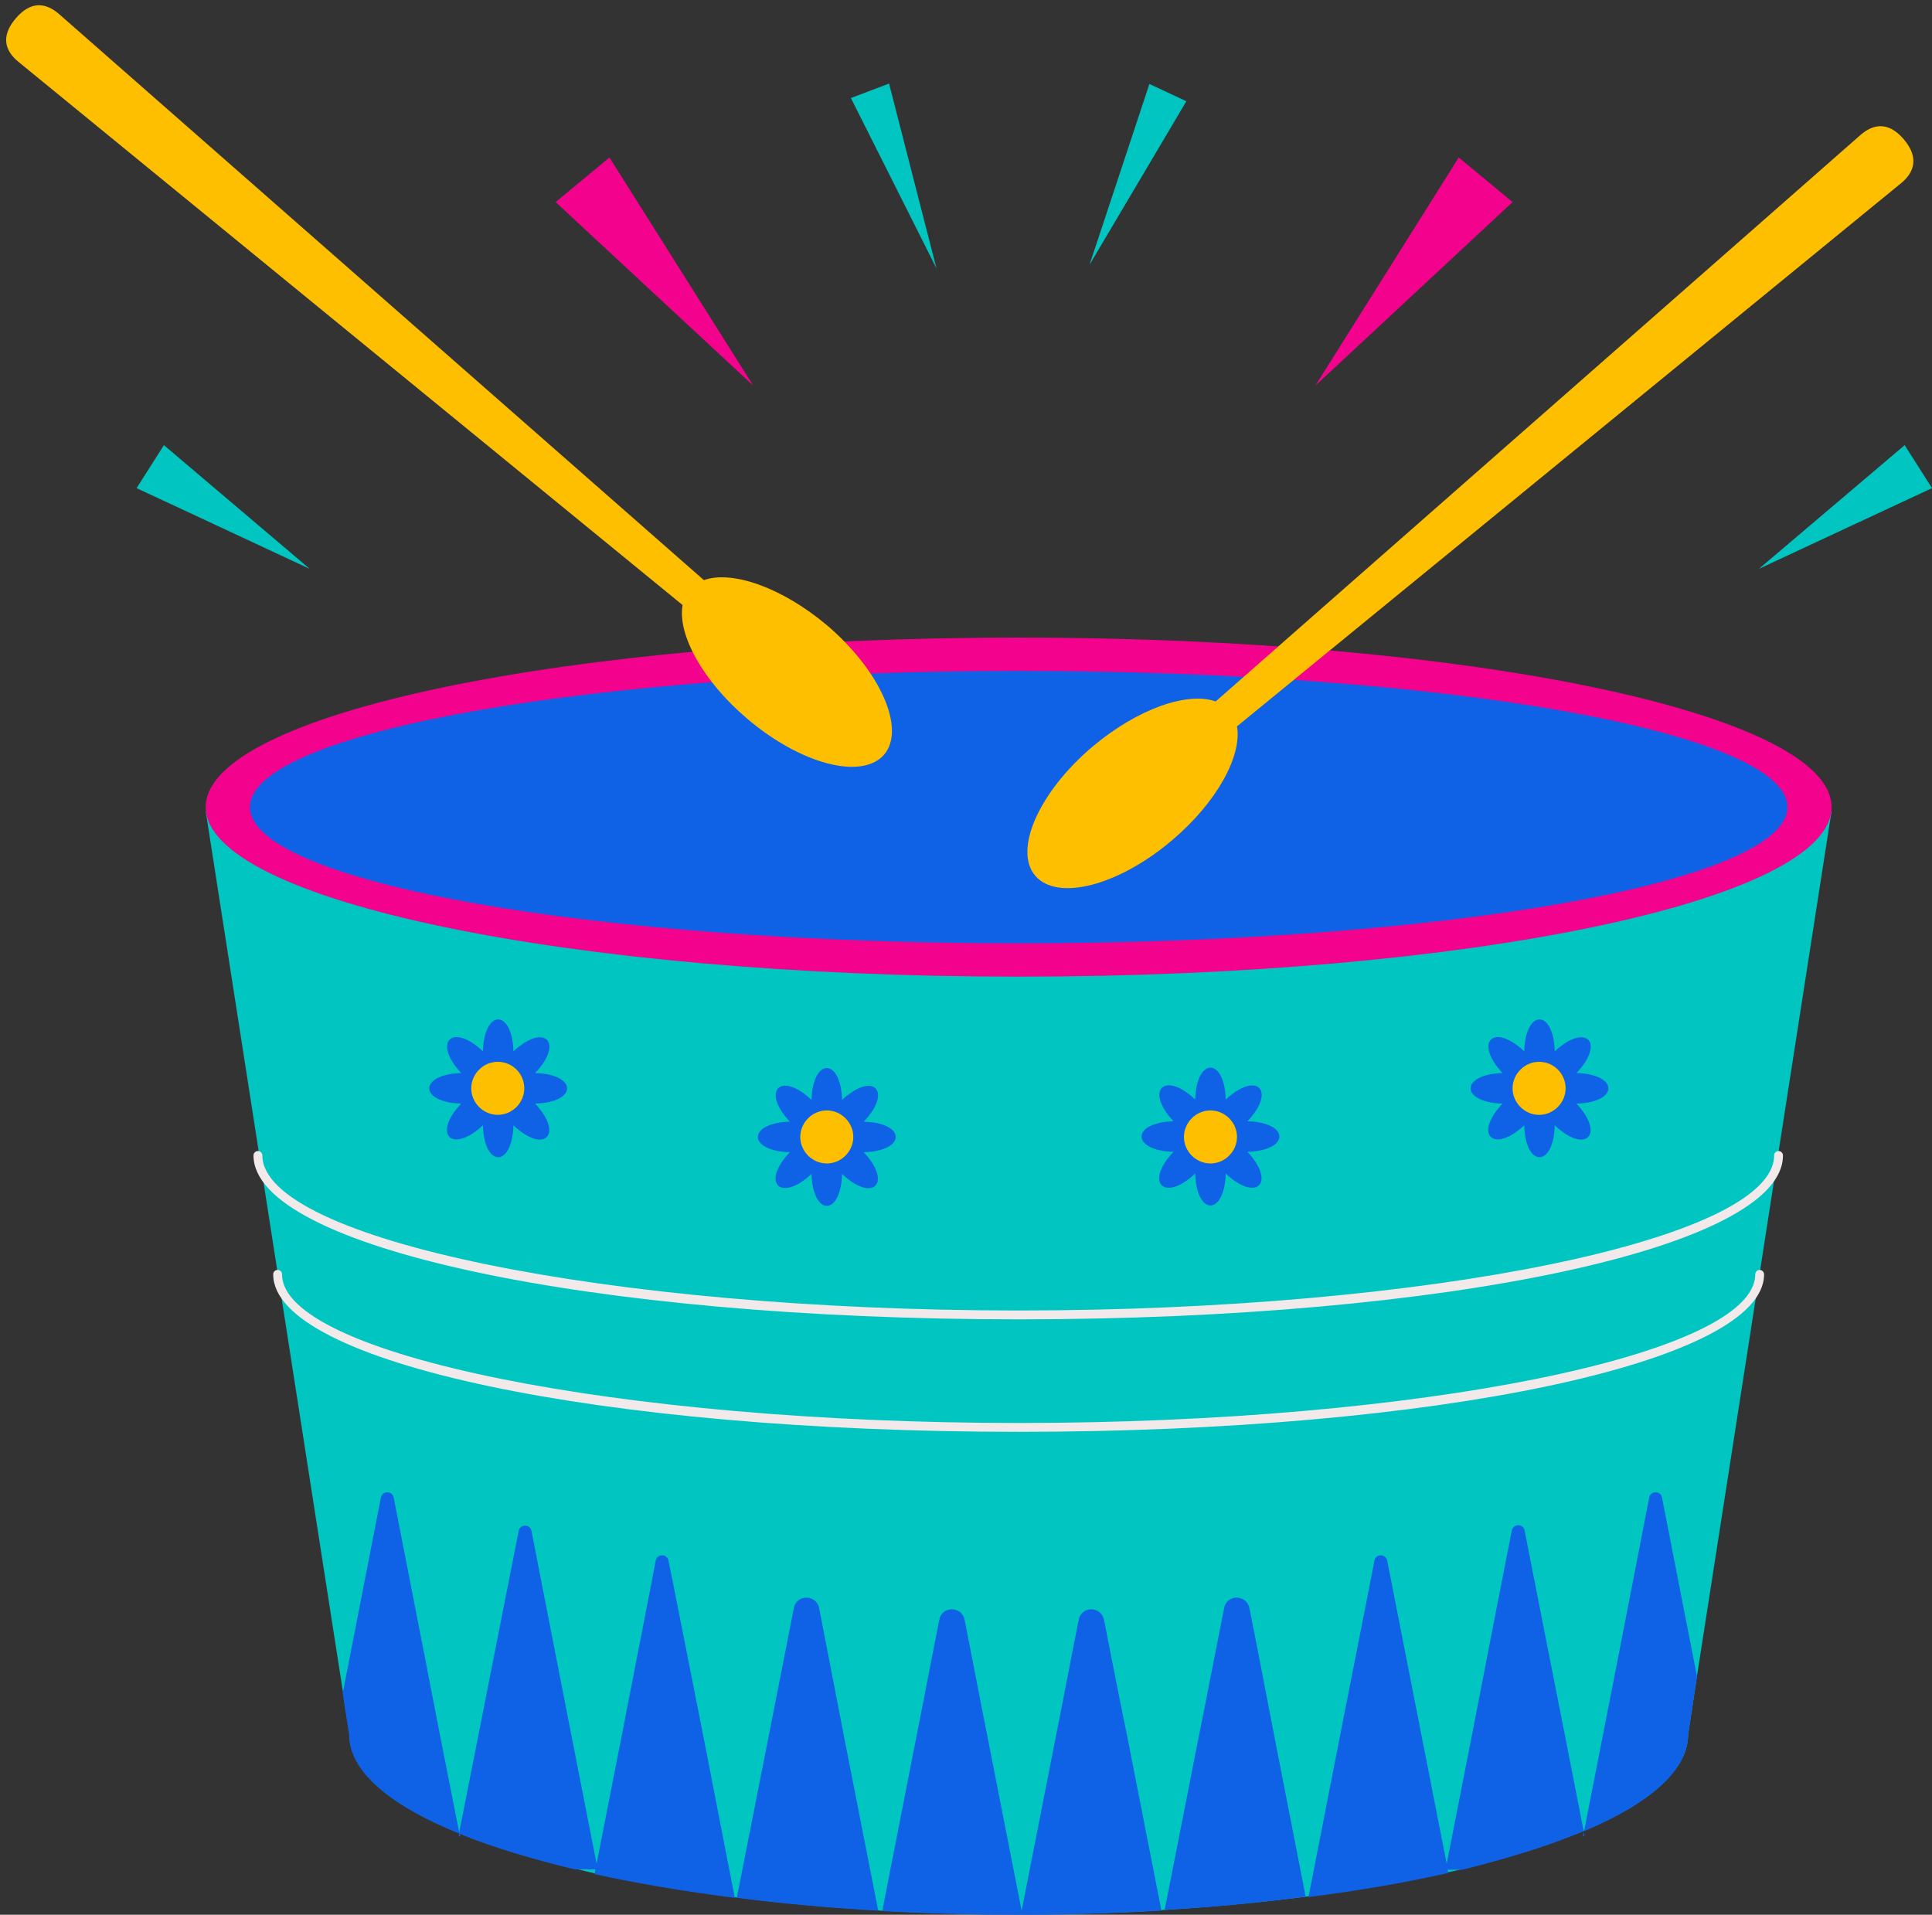
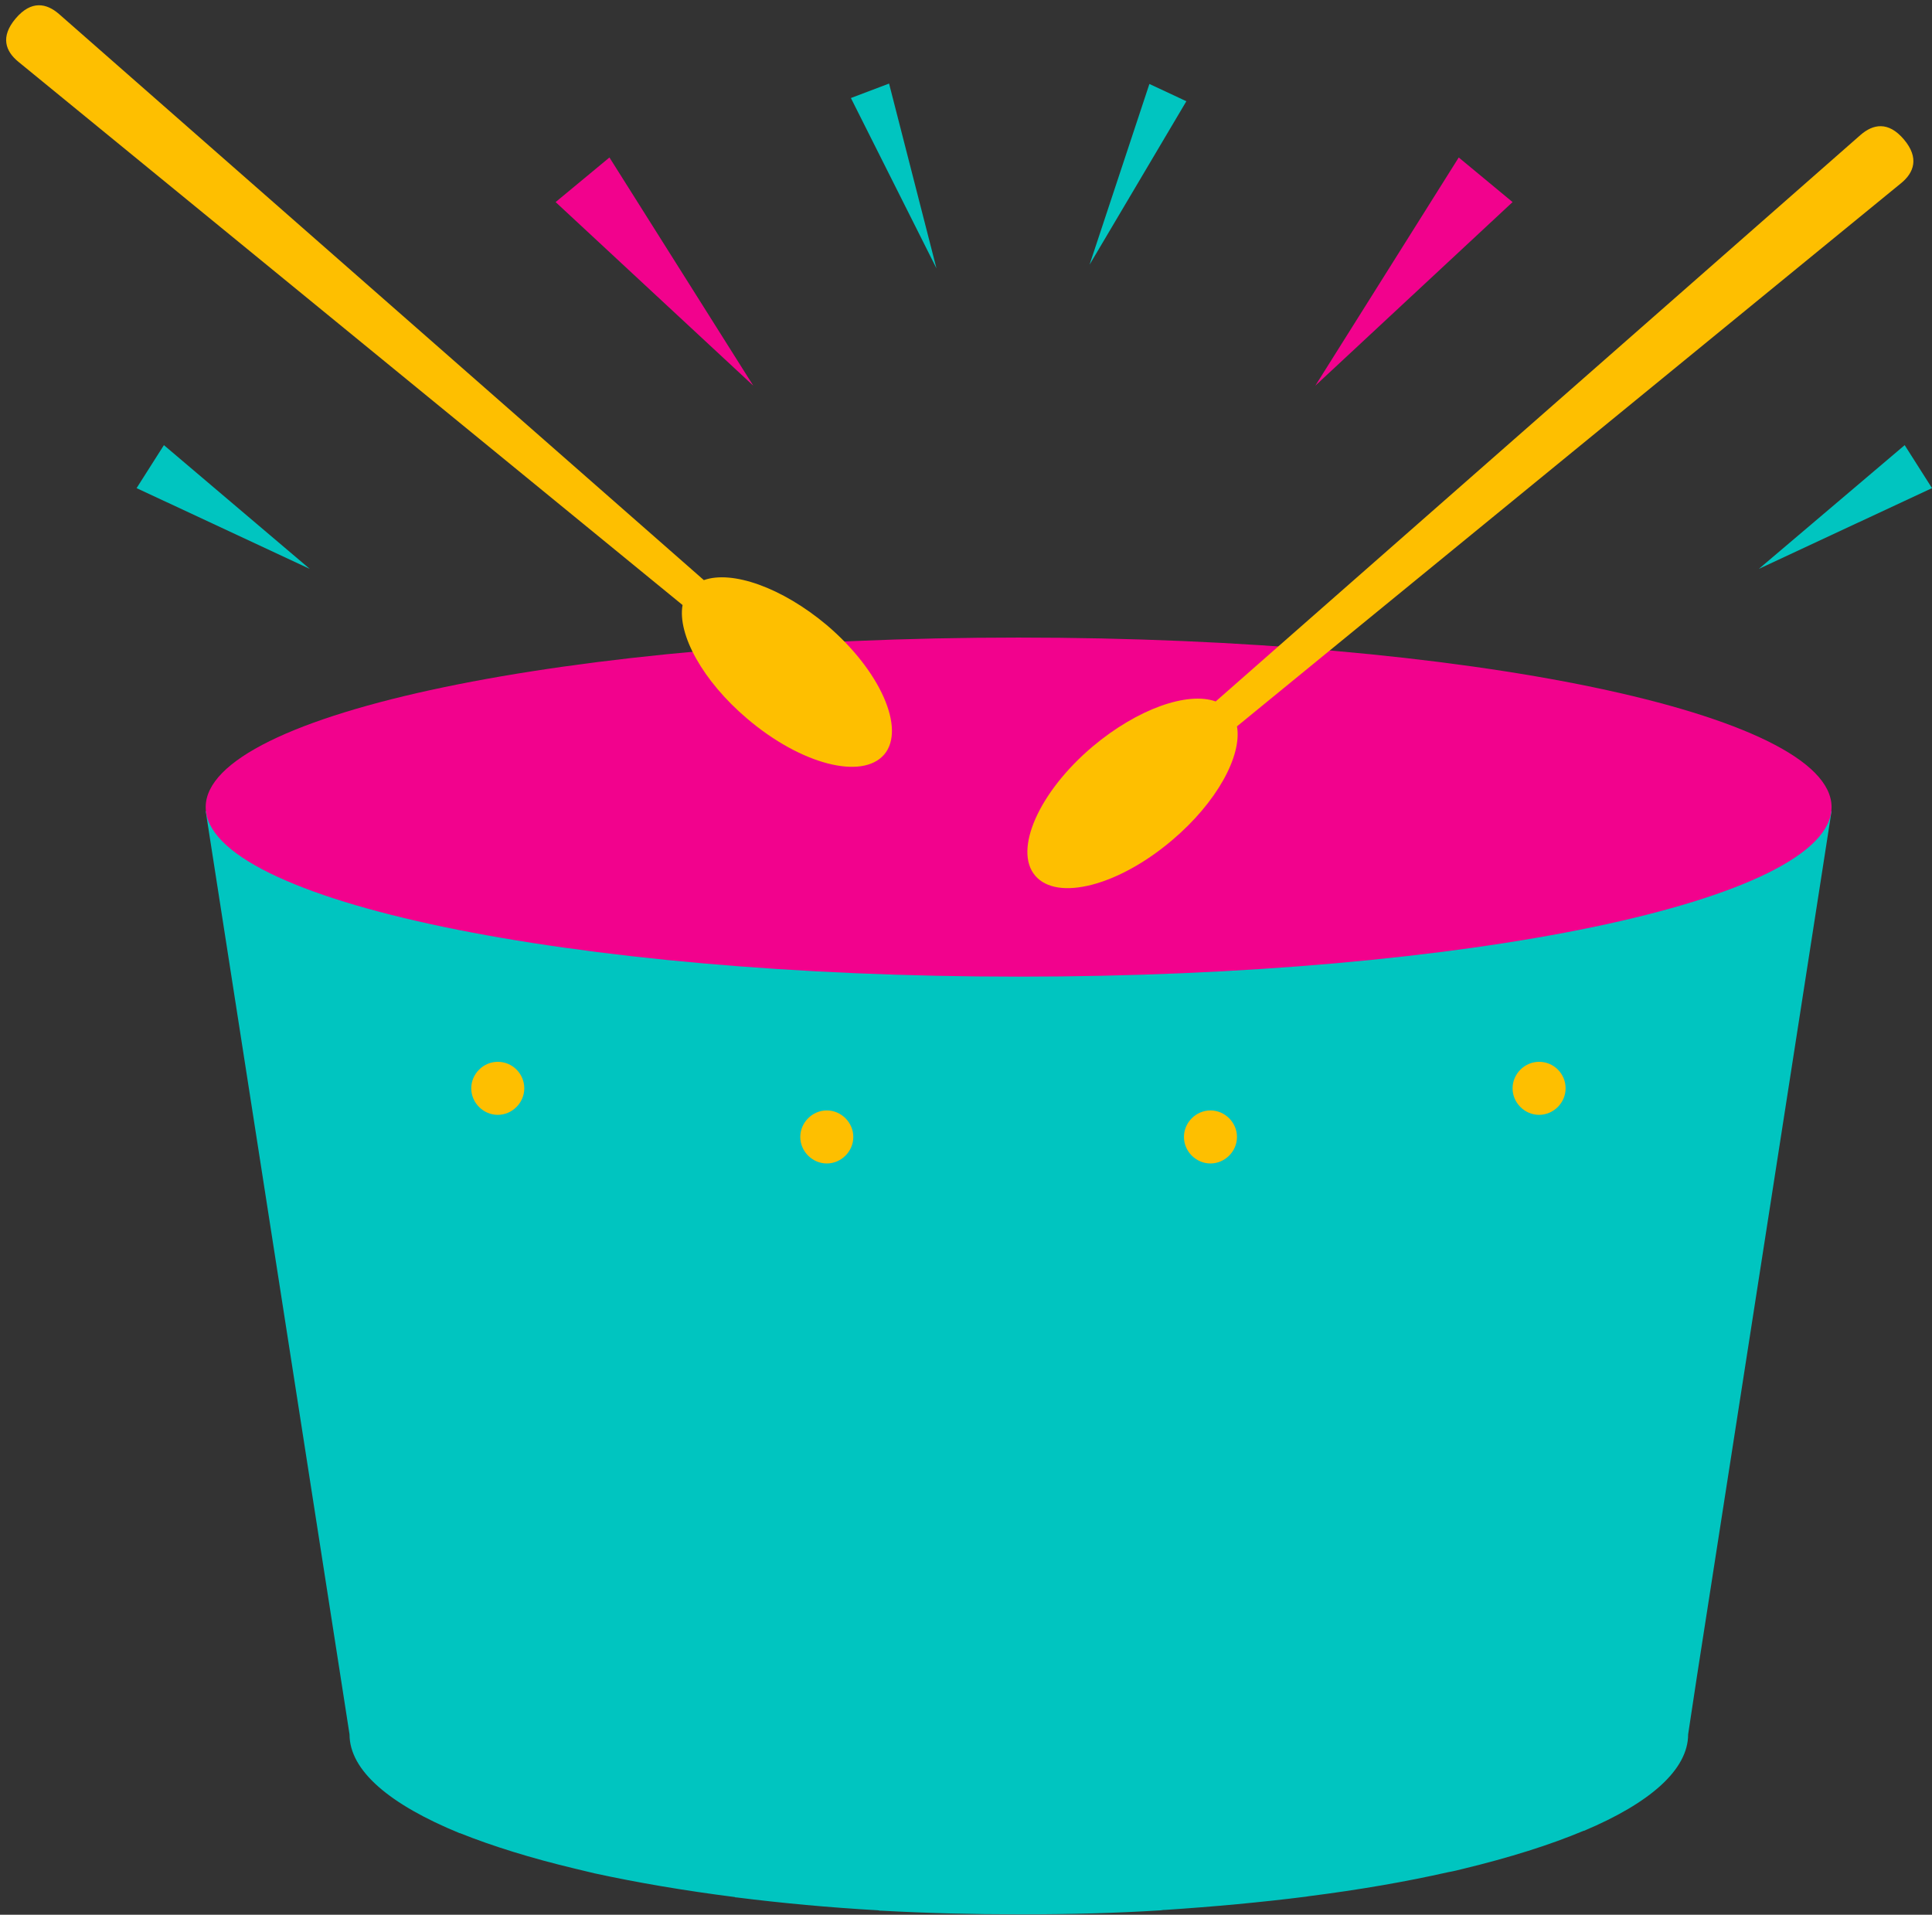
<svg xmlns="http://www.w3.org/2000/svg" height="476.6" preserveAspectRatio="xMidYMid meet" version="1.0" viewBox="-1.5 -1.2 480.9 476.6" width="480.9" zoomAndPan="magnify">
  <rect x="-1.5" y="-1.2" width="480.9" height="476.6" fill="#333333" stroke="none" />
  <g id="change1_1">
    <path d="M49.7,200.7h404.7L420.9,416l-2.2,14.5c0,8.8-9.5,17.1-25.9,24c0,0-0.1,0-0.1,0c-8.3,3.5-18.5,6.7-30.1,9.5 c-1.2,0.3-2.4,0.6-3.6,0.8c-10.6,2.4-22.2,4.4-34.8,6c-0.2,0-0.4,0.1-0.6,0.1c-11.1,1.4-22.9,2.5-35.1,3.3c-0.3,0-0.6,0-1,0.1 c-11.1,0.7-22.7,1-34.5,1H252c-11.6,0-23-0.3-34-0.9c-0.3,0-0.6,0-0.9-0.1c-12.3-0.7-24.1-1.8-35.2-3.2c-0.2,0-0.4,0-0.5-0.1 c-12.6-1.6-24.3-3.6-34.9-5.9c-1.7-0.4-3.4-0.8-5-1.2c-10.9-2.6-20.5-5.6-28.5-8.8c0,0-0.1,0-0.1,0c-17.3-7.1-27.4-15.5-27.4-24.6 l-1.6-10.3L49.7,200.7z M472.6,109.6l-36.3,30.8l43.1-20.1L472.6,109.6z M284.6,19.7l-14.9,45L293.8,24L284.6,19.7z M219.8,19.6 l-9.5,3.6l21.3,42.4L219.8,19.6z M39.3,109.6l-6.8,10.7l43.1,20.1L39.3,109.6z" fill="#00C5C0" />
  </g>
  <g id="change2_1">
    <path d="M454.4,199.7c0,23.3-90.6,42.2-202.3,42.2S49.7,223,49.7,199.7s90.6-42.2,202.3-42.2 S454.4,176.4,454.4,199.7z M325.9,94.8L375,49.1L361.6,38L325.9,94.8z M150.2,38l-13.4,11.1L186,94.8L150.2,38z" fill="#F2028D" />
  </g>
  <g id="change3_1">
-     <path d="M252,327.2c-106.7,0-190.4-17.9-190.4-40.8c0-0.6,0.5-1.1,1.1-1.1s1.1,0.5,1.1,1.1 C63.9,307.3,150,325,252,325s188.1-17.7,188.1-38.6c0-0.6,0.5-1.1,1.1-1.1c0.6,0,1.1,0.5,1.1,1.1C442.4,309.3,358.8,327.2,252,327.2 z M437.6,316c0-0.6-0.5-1.1-1.1-1.1c-0.6,0-1.1,0.5-1.1,1.1c0,20-83.9,37-183.3,37S68.7,336,68.7,316c0-0.6-0.5-1.1-1.1-1.1 c-0.6,0-1.1,0.5-1.1,1.1c0,22,81.5,39.2,185.5,39.2S437.6,337.9,437.6,316z" fill="#F2E9EA" />
-   </g>
+     </g>
  <g id="change4_1">
-     <path d="M443.4,199.7c0,18.7-85.7,33.9-191.4,33.9S60.7,218.4,60.7,199.7s85.7-33.9,191.4-33.9 S443.4,181,443.4,199.7z M195.1,285.6c-7.3,7.7-2.3,12.6,5.4,5.4c0.3,10.6,7.3,10.6,7.6,0c7.7,7.3,12.6,2.3,5.4-5.4 c10.6-0.3,10.6-7.3,0-7.6c7.3-7.7,2.3-12.6-5.4-5.4c-0.3-10.6-7.3-10.6-7.6,0c-7.7-7.3-12.6-2.3-5.4,5.4 C184.5,278.3,184.5,285.3,195.1,285.6z M296,290.9c0.3,10.6,7.3,10.6,7.6,0c7.7,7.3,12.6,2.3,5.4-5.4c10.6-0.3,10.6-7.3,0-7.6 c7.3-7.7,2.3-12.6-5.4-5.4c-0.3-10.6-7.3-10.6-7.6,0c-7.7-7.3-12.6-2.3-5.4,5.4c-10.6,0.3-10.6,7.3,0,7.6 C283.3,293.2,288.3,298.2,296,290.9z M113.3,273.5c-7.3,7.7-2.3,12.6,5.4,5.4c0.3,10.6,7.3,10.6,7.6,0c7.7,7.3,12.6,2.3,5.4-5.4 c10.6-0.3,10.6-7.3,0-7.6c7.3-7.7,2.3-12.6-5.4-5.4c-0.3-10.6-7.3-10.6-7.6,0c-7.7-7.3-12.6-2.3-5.4,5.4 C102.7,266.2,102.7,273.2,113.3,273.5z M372.5,273.5c-7.3,7.7-2.3,12.6,5.4,5.4c0.3,10.6,7.3,10.6,7.6,0c7.7,7.3,12.6,2.3,5.4-5.4 c10.6-0.3,10.6-7.3,0-7.6c7.3-7.7,2.3-12.6-5.4-5.4c-0.3-10.6-7.3-10.6-7.6,0c-7.7-7.3-12.6-2.3-5.4,5.4 C361.9,266.2,361.9,273.2,372.5,273.5z M165.9,392.2l-1-4.9c-0.3-1.8-2.9-1.8-3.2,0l-1.1,5.8l-7.3,37.5l-6.3,32.1l-6.3-32.1 l-6.2-31.7l-3.7-19c-0.3-1.8-2.9-1.8-3.2,0l-4.4,22.3l-5.6,28.4l-4.8,24.3l-4.8-24.3l-4-20.6l-7.5-38.4c-0.3-1.8-2.9-1.8-3.2,0 l-9.5,48.7l1.6,10.3c0,9.1,10.1,17.6,27.4,24.6l-0.1,0.7h0.4l-0.1-0.6c8.1,3.3,17.7,6.2,28.5,8.8h5.2l-0.2,1.2 c10.6,2.3,22.3,4.3,34.9,5.9l-7.9-40.6L165.9,392.2z M202.4,399.1c-0.7-3.5-5.7-3.5-6.3,0c-2.1,10.5-4.1,21-6.2,31.5l-8,40.6 c11.1,1.4,22.9,2.5,35.2,3.2l-8.6-43.8C206.5,420.1,204.4,409.6,202.4,399.1z M409,371.6l-7.6,39.1l-3.9,19.9l-4.7,24 c16.4-6.9,25.9-15.2,25.9-24l2.2-14.5l-8.7-44.5C411.9,369.8,409.3,369.8,409,371.6z M392.7,454.6l-4.7-24l-5.5-27.9l-4.5-22.9 c-0.3-1.8-2.9-1.8-3.2,0l-3.8,19.4l-6.1,31.4l-6.3,32.1l-6.3-32.1l-7.3-37.2l-1.2-6.1c-0.3-1.8-2.9-1.8-3.2,0l-1,5.2l-7.5,38.1 l-7.9,40.4c12.6-1.6,24.2-3.6,34.8-6l-0.2-0.8h3.7C374.2,461.3,384.3,458.1,392.7,454.6z M392.5,455.8h0.4l-0.2-1L392.5,455.8z M309.5,399.1c-0.7-3.5-5.7-3.5-6.3,0c-2.1,10.5-4.1,21-6.2,31.4l-8.6,43.7c12.3-0.7,24.1-1.8,35.1-3.3l-7.9-40.4 C313.6,420.1,311.6,409.6,309.5,399.1z M273.3,402c-0.7-3.5-5.7-3.5-6.3,0c-1.9,9.5-3.7,19.1-5.6,28.6l-8.6,43.8l-8.6-43.8 c-1.9-9.5-3.7-19.1-5.6-28.6c-0.7-3.5-5.7-3.5-6.3,0c-1.9,9.5-3.7,19.1-5.6,28.6l-8.6,43.9c11,0.6,22.3,0.9,34,0.9h0.6h0.4 c11.8,0,23.4-0.4,34.5-1l-8.6-43.8C277,421,275.2,411.5,273.3,402z" fill="#0F62E5" />
-   </g>
+     </g>
  <g id="change5_1">
    <path d="M218.6,186.6c-5.5,6.4-20.7,2.5-34.1-8.9c-11.1-9.4-17.4-21-16.1-28.3L3.1,14.2c-3.2-2.6-4.6-6.2-0.7-10.8h0 c3.9-4.6,7.7-3.8,10.8-1.1l160.5,140.9c7-2.5,19.4,1.8,30.6,11.2C217.6,165.7,224,180.2,218.6,186.6z M472.4,33.5 c-3.9-4.6-7.7-3.8-10.8-1.1L301.1,173.4c-7-2.5-19.4,1.8-30.6,11.2c-13.4,11.3-19.8,25.8-14.3,32.2c5.5,6.4,20.7,2.5,34.1-8.9 c11.1-9.4,17.4-21,16.1-28.3L471.7,44.4C474.9,41.8,476.3,38.1,472.4,33.5z M204.3,275.2c-3.6,0-6.6,3-6.6,6.6s3,6.6,6.6,6.6 c3.6,0,6.6-3,6.6-6.6S207.9,275.2,204.3,275.2z M299.8,275.2c-3.6,0-6.6,3-6.6,6.6s3,6.6,6.6,6.6s6.6-3,6.6-6.6 S303.4,275.2,299.8,275.2z M122.4,263.1c-3.6,0-6.6,3-6.6,6.6s3,6.6,6.6,6.6c3.6,0,6.6-3,6.6-6.6S126.1,263.1,122.4,263.1z M381.6,263.1c-3.6,0-6.6,3-6.6,6.6s3,6.6,6.6,6.6s6.6-3,6.6-6.6S385.3,263.1,381.6,263.1z" fill="#FEBF00" />
  </g>
</svg>